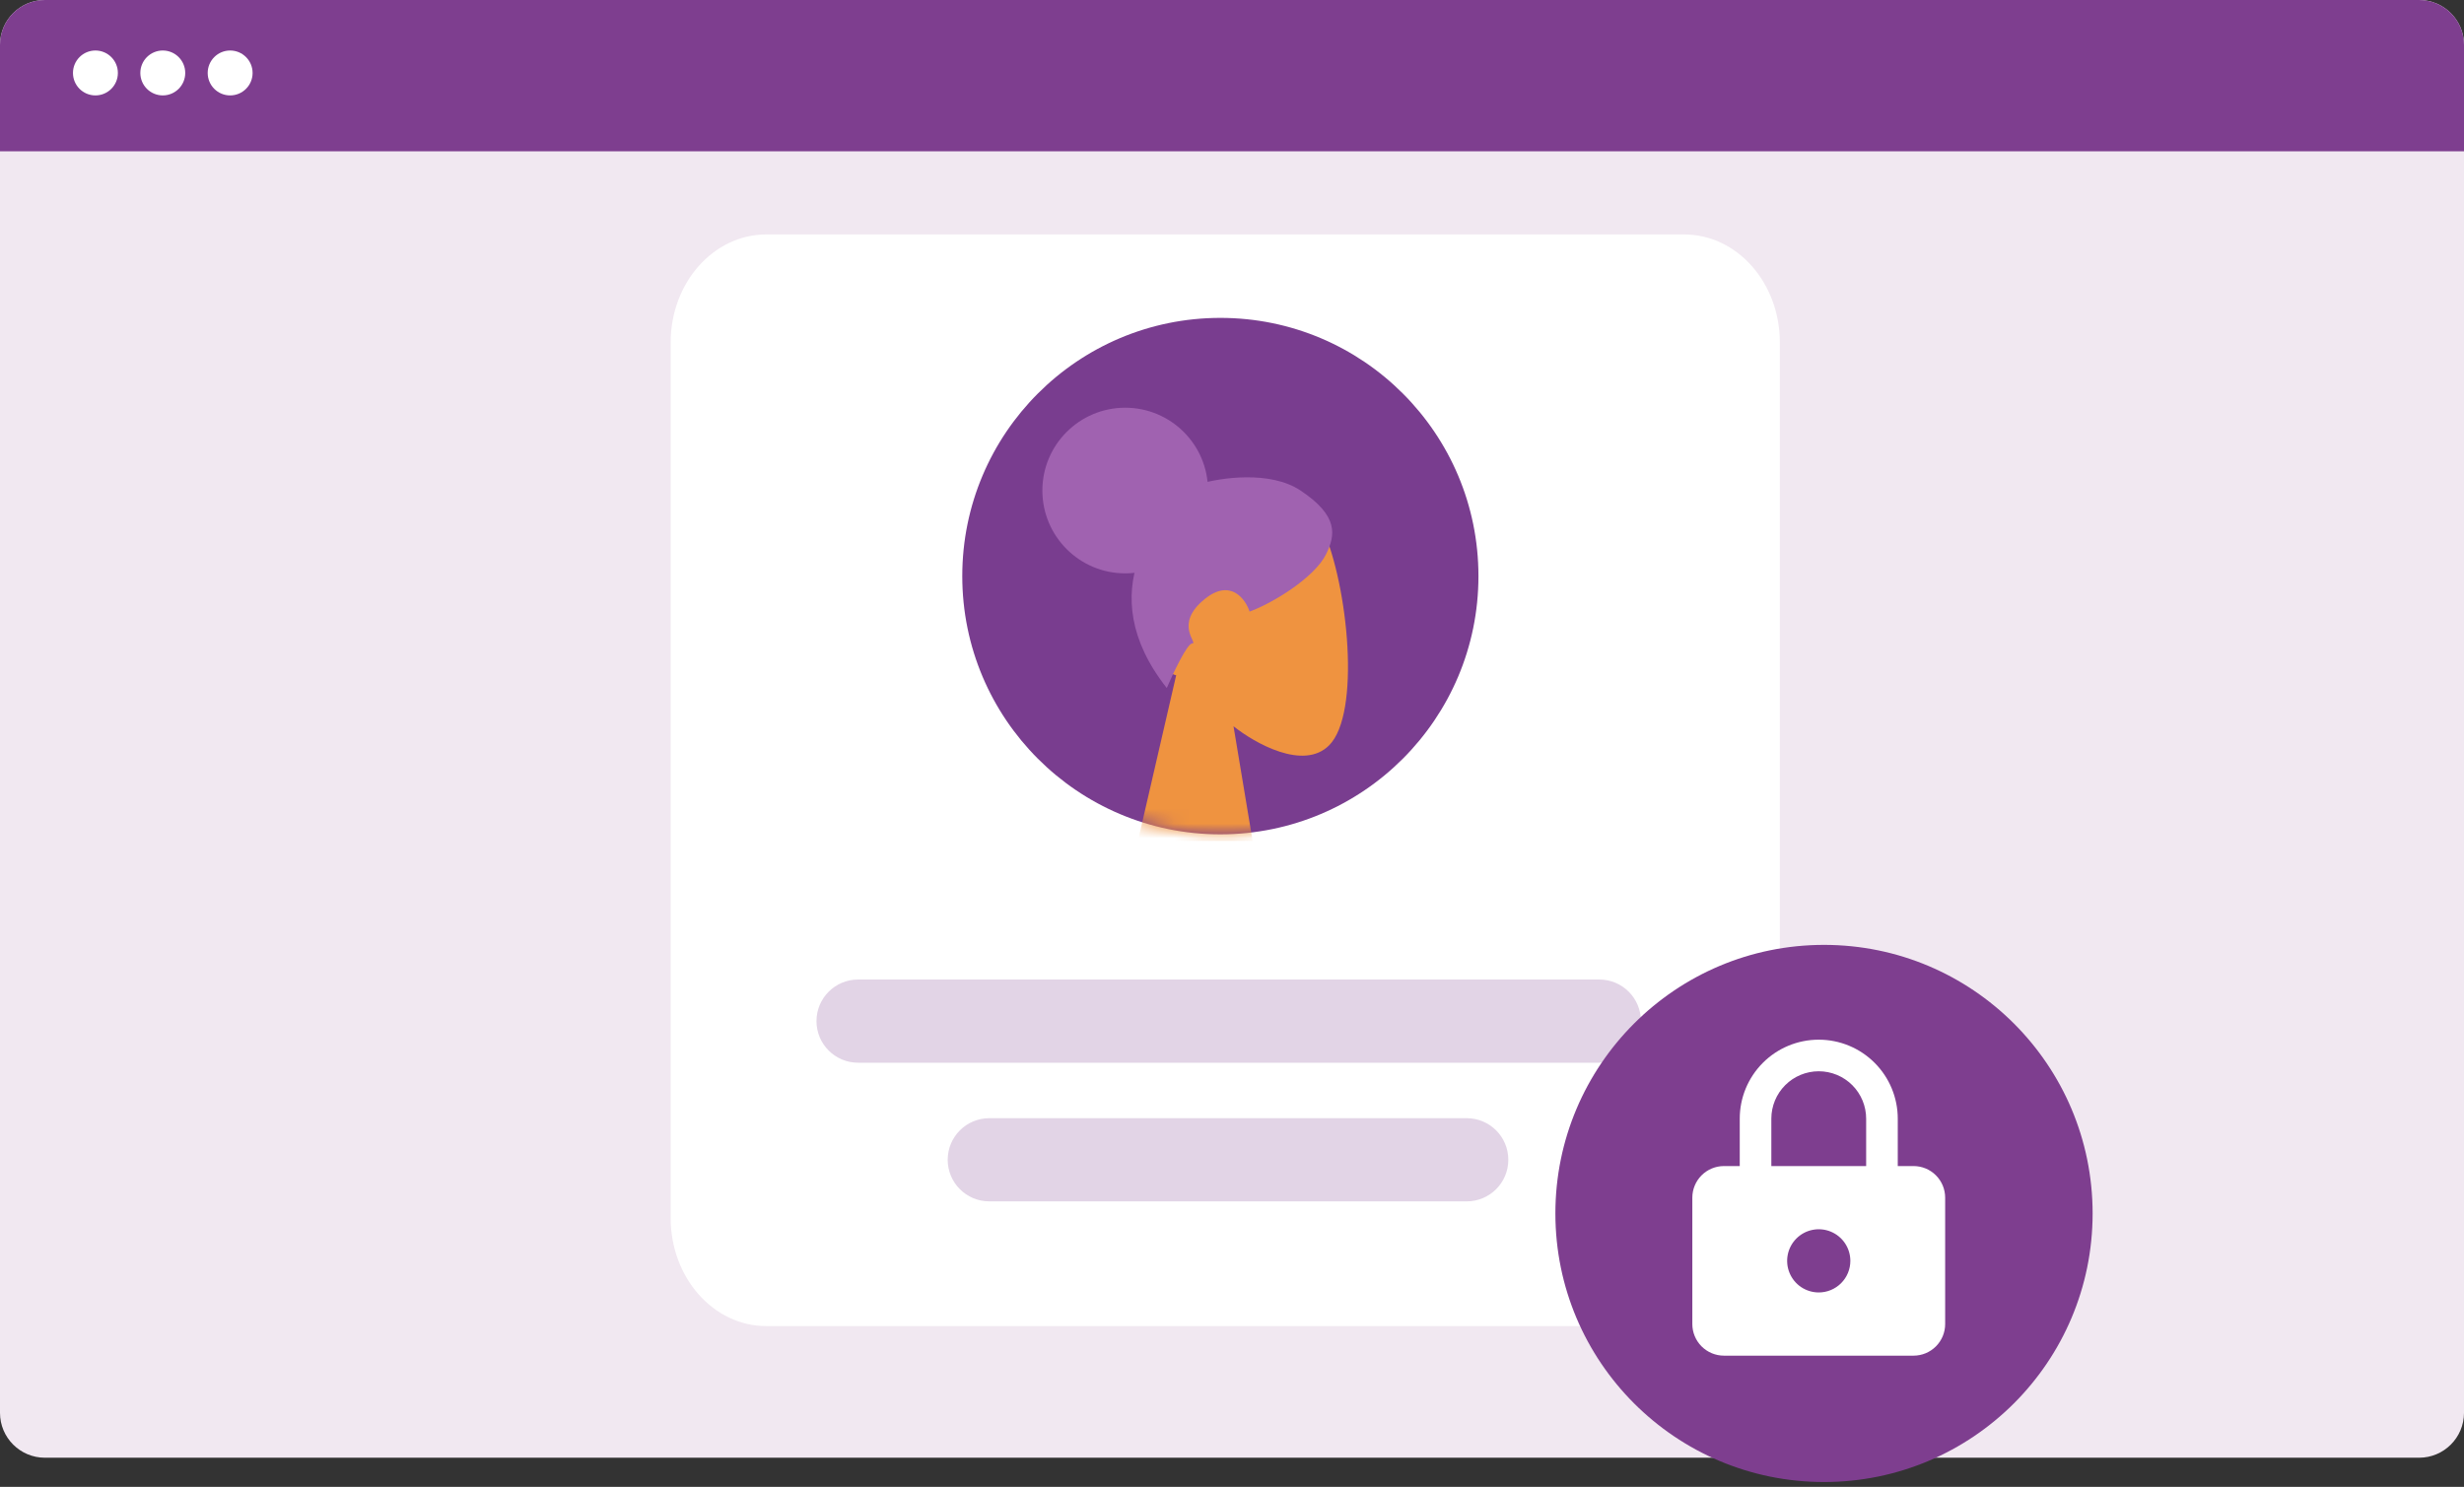
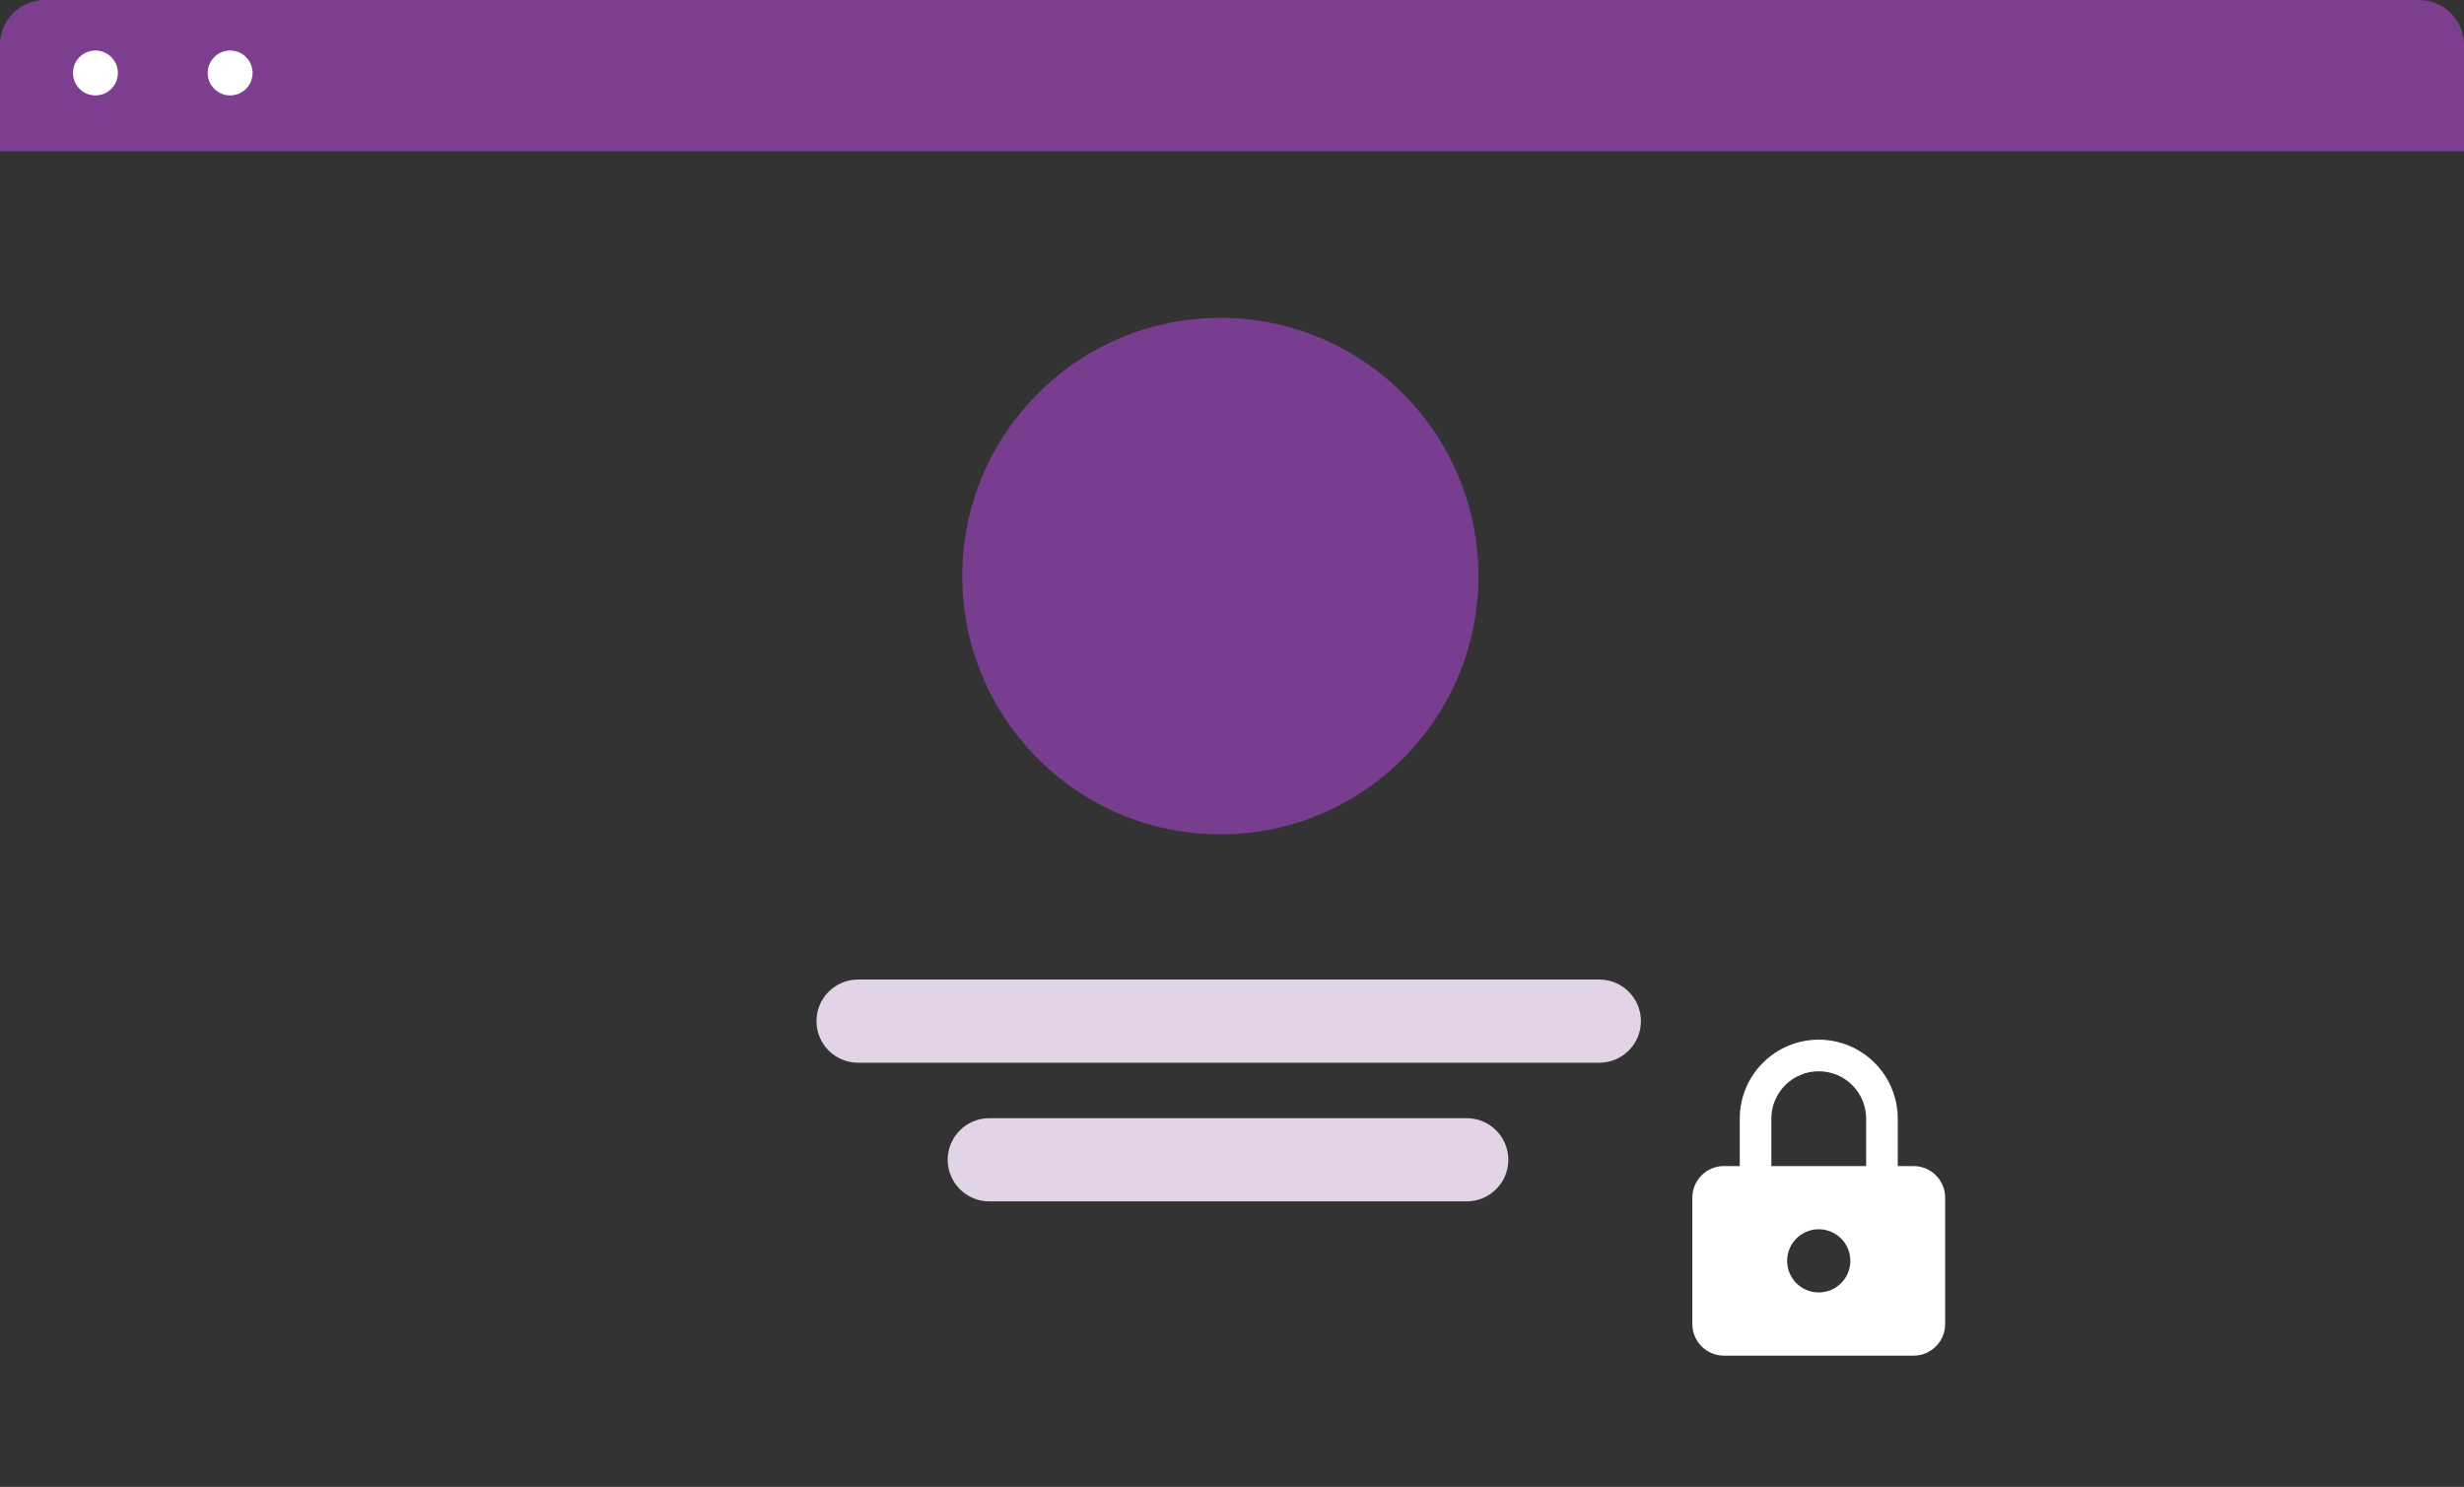
<svg xmlns="http://www.w3.org/2000/svg" width="169" height="102" viewBox="0 0 169 102" fill="none">
  <rect x="0" y="0" width="169" height="102" fill="#333333" stroke="none" />
-   <path d="M165.92 0H3.08C1.379 0 0 1.379 0 3.08V96.92C0 98.621 1.379 100 3.08 100H165.92C167.621 100 169 98.621 169 96.92V3.08C169 1.379 167.621 0 165.92 0Z" fill="#F1E8F1" />
  <path fill-rule="evenodd" clip-rule="evenodd" d="M3.08 0H165.92C166.737 0 167.52 0.324 168.098 0.902C168.675 1.48 169 2.263 169 3.08V10.379H0V3.08C0 2.263 0.324 1.48 0.902 0.902C1.48 0.324 2.263 0 3.08 0Z" fill="#7E3E8F" />
  <path d="M6.545 6.545C7.395 6.545 8.085 5.856 8.085 5.005C8.085 4.155 7.395 3.465 6.545 3.465C5.694 3.465 5.005 4.155 5.005 5.005C5.005 5.856 5.694 6.545 6.545 6.545Z" fill="white" />
-   <path d="M11.165 6.545C12.015 6.545 12.705 5.856 12.705 5.005C12.705 4.155 12.015 3.465 11.165 3.465C10.315 3.465 9.625 4.155 9.625 5.005C9.625 5.856 10.315 6.545 11.165 6.545Z" fill="white" />
  <path d="M15.785 6.545C16.636 6.545 17.325 5.856 17.325 5.005C17.325 4.155 16.636 3.465 15.785 3.465C14.935 3.465 14.245 4.155 14.245 5.005C14.245 5.856 14.935 6.545 15.785 6.545Z" fill="white" />
-   <path d="M115.516 16.083H52.56C48.937 16.083 46 19.399 46 23.491V83.562C46 87.653 48.937 90.97 52.56 90.97H115.516C119.139 90.97 122.075 87.653 122.075 83.562V23.491C122.075 19.399 119.139 16.083 115.516 16.083Z" fill="white" />
  <path d="M109.694 67.196H58.853C57.277 67.196 56 68.474 56 70.049C56 71.625 57.277 72.902 58.853 72.902H109.694C111.27 72.902 112.547 71.625 112.547 70.049C112.547 68.474 111.27 67.196 109.694 67.196Z" fill="#E2D4E6" />
  <path d="M100.599 76.708H67.853C66.277 76.708 65 77.985 65 79.561C65 81.136 66.277 82.414 67.853 82.414H100.599C102.175 82.414 103.452 81.136 103.452 79.561C103.452 77.985 102.175 76.708 100.599 76.708Z" fill="#E2D4E6" />
  <path d="M83.702 57.235C93.478 57.235 101.403 49.304 101.403 39.521C101.403 29.738 93.478 21.807 83.702 21.807C73.925 21.807 66 29.738 66 39.521C66 49.304 73.925 57.235 83.702 57.235Z" fill="#793D8F" />
  <mask id="mask0_113_335" style="mask-type:alpha" maskUnits="userSpaceOnUse" x="66" y="21" width="36" height="37">
-     <path d="M83.702 57.235C93.478 57.235 101.403 49.304 101.403 39.521C101.403 29.738 93.478 21.807 83.702 21.807C73.925 21.807 66 29.738 66 39.521C66 49.304 73.925 57.235 83.702 57.235Z" fill="#793D8F" />
-   </mask>
+     </mask>
  <g mask="url(#mask0_113_335)">
-     <path d="M80.671 46.324L78.049 57.687H85.915L84.604 49.82C86.061 50.986 89.411 52.88 91.159 51.131C93.344 48.946 92.47 40.206 90.722 36.273C89.324 33.126 85.187 34.962 83.293 36.273C82.419 38.021 80.496 41.954 79.797 43.702C79.098 45.45 80.088 46.179 80.671 46.324Z" fill="#EF9340" />
+     <path d="M80.671 46.324L78.049 57.687H85.915C86.061 50.986 89.411 52.88 91.159 51.131C93.344 48.946 92.47 40.206 90.722 36.273C89.324 33.126 85.187 34.962 83.293 36.273C82.419 38.021 80.496 41.954 79.797 43.702C79.098 45.45 80.088 46.179 80.671 46.324Z" fill="#EF9340" />
    <path d="M81.774 44.139C81.424 44.139 80.463 46.179 80.026 47.198C74.782 40.556 79.298 35.108 82.211 33.214C83.668 32.777 87.106 32.252 89.203 33.651C91.825 35.399 91.599 36.71 90.951 38.021C90.162 39.619 87.309 41.371 85.707 41.954C85.416 41.08 84.396 39.682 82.648 41.08C80.463 42.828 82.211 44.139 81.774 44.139Z" fill="#A062B0" />
    <ellipse cx="77.175" cy="33.651" rx="5.681" ry="5.681" fill="#A062B0" />
  </g>
-   <ellipse cx="125.104" cy="83.243" rx="18.424" ry="18.424" fill="#7E3E8F" />
  <path d="M131.246 79.992H130.163V76.74C130.163 75.303 129.592 73.925 128.575 72.909C127.559 71.892 126.181 71.322 124.744 71.322C123.306 71.322 121.928 71.892 120.912 72.909C119.896 73.925 119.325 75.303 119.325 76.74V79.992H118.241C117.666 79.992 117.115 80.22 116.708 80.627C116.302 81.033 116.073 81.585 116.073 82.159V90.83C116.073 91.405 116.302 91.956 116.708 92.363C117.115 92.769 117.666 92.998 118.241 92.998H131.246C131.821 92.998 132.373 92.769 132.779 92.363C133.186 91.956 133.414 91.405 133.414 90.83V82.159C133.414 81.585 133.186 81.033 132.779 80.627C132.373 80.22 131.821 79.992 131.246 79.992ZM121.492 76.74C121.492 75.878 121.835 75.051 122.445 74.441C123.054 73.832 123.881 73.489 124.744 73.489C125.606 73.489 126.433 73.832 127.043 74.441C127.652 75.051 127.995 75.878 127.995 76.74V79.992H121.492V76.74ZM124.744 88.662C124.315 88.662 123.896 88.535 123.539 88.297C123.183 88.059 122.905 87.72 122.741 87.324C122.577 86.928 122.534 86.492 122.618 86.072C122.701 85.651 122.908 85.265 123.211 84.962C123.514 84.659 123.9 84.452 124.321 84.369C124.741 84.285 125.177 84.328 125.573 84.492C125.969 84.656 126.308 84.934 126.546 85.29C126.784 85.647 126.911 86.066 126.911 86.495C126.911 87.07 126.683 87.621 126.276 88.027C125.87 88.434 125.318 88.662 124.744 88.662Z" fill="white" />
</svg>